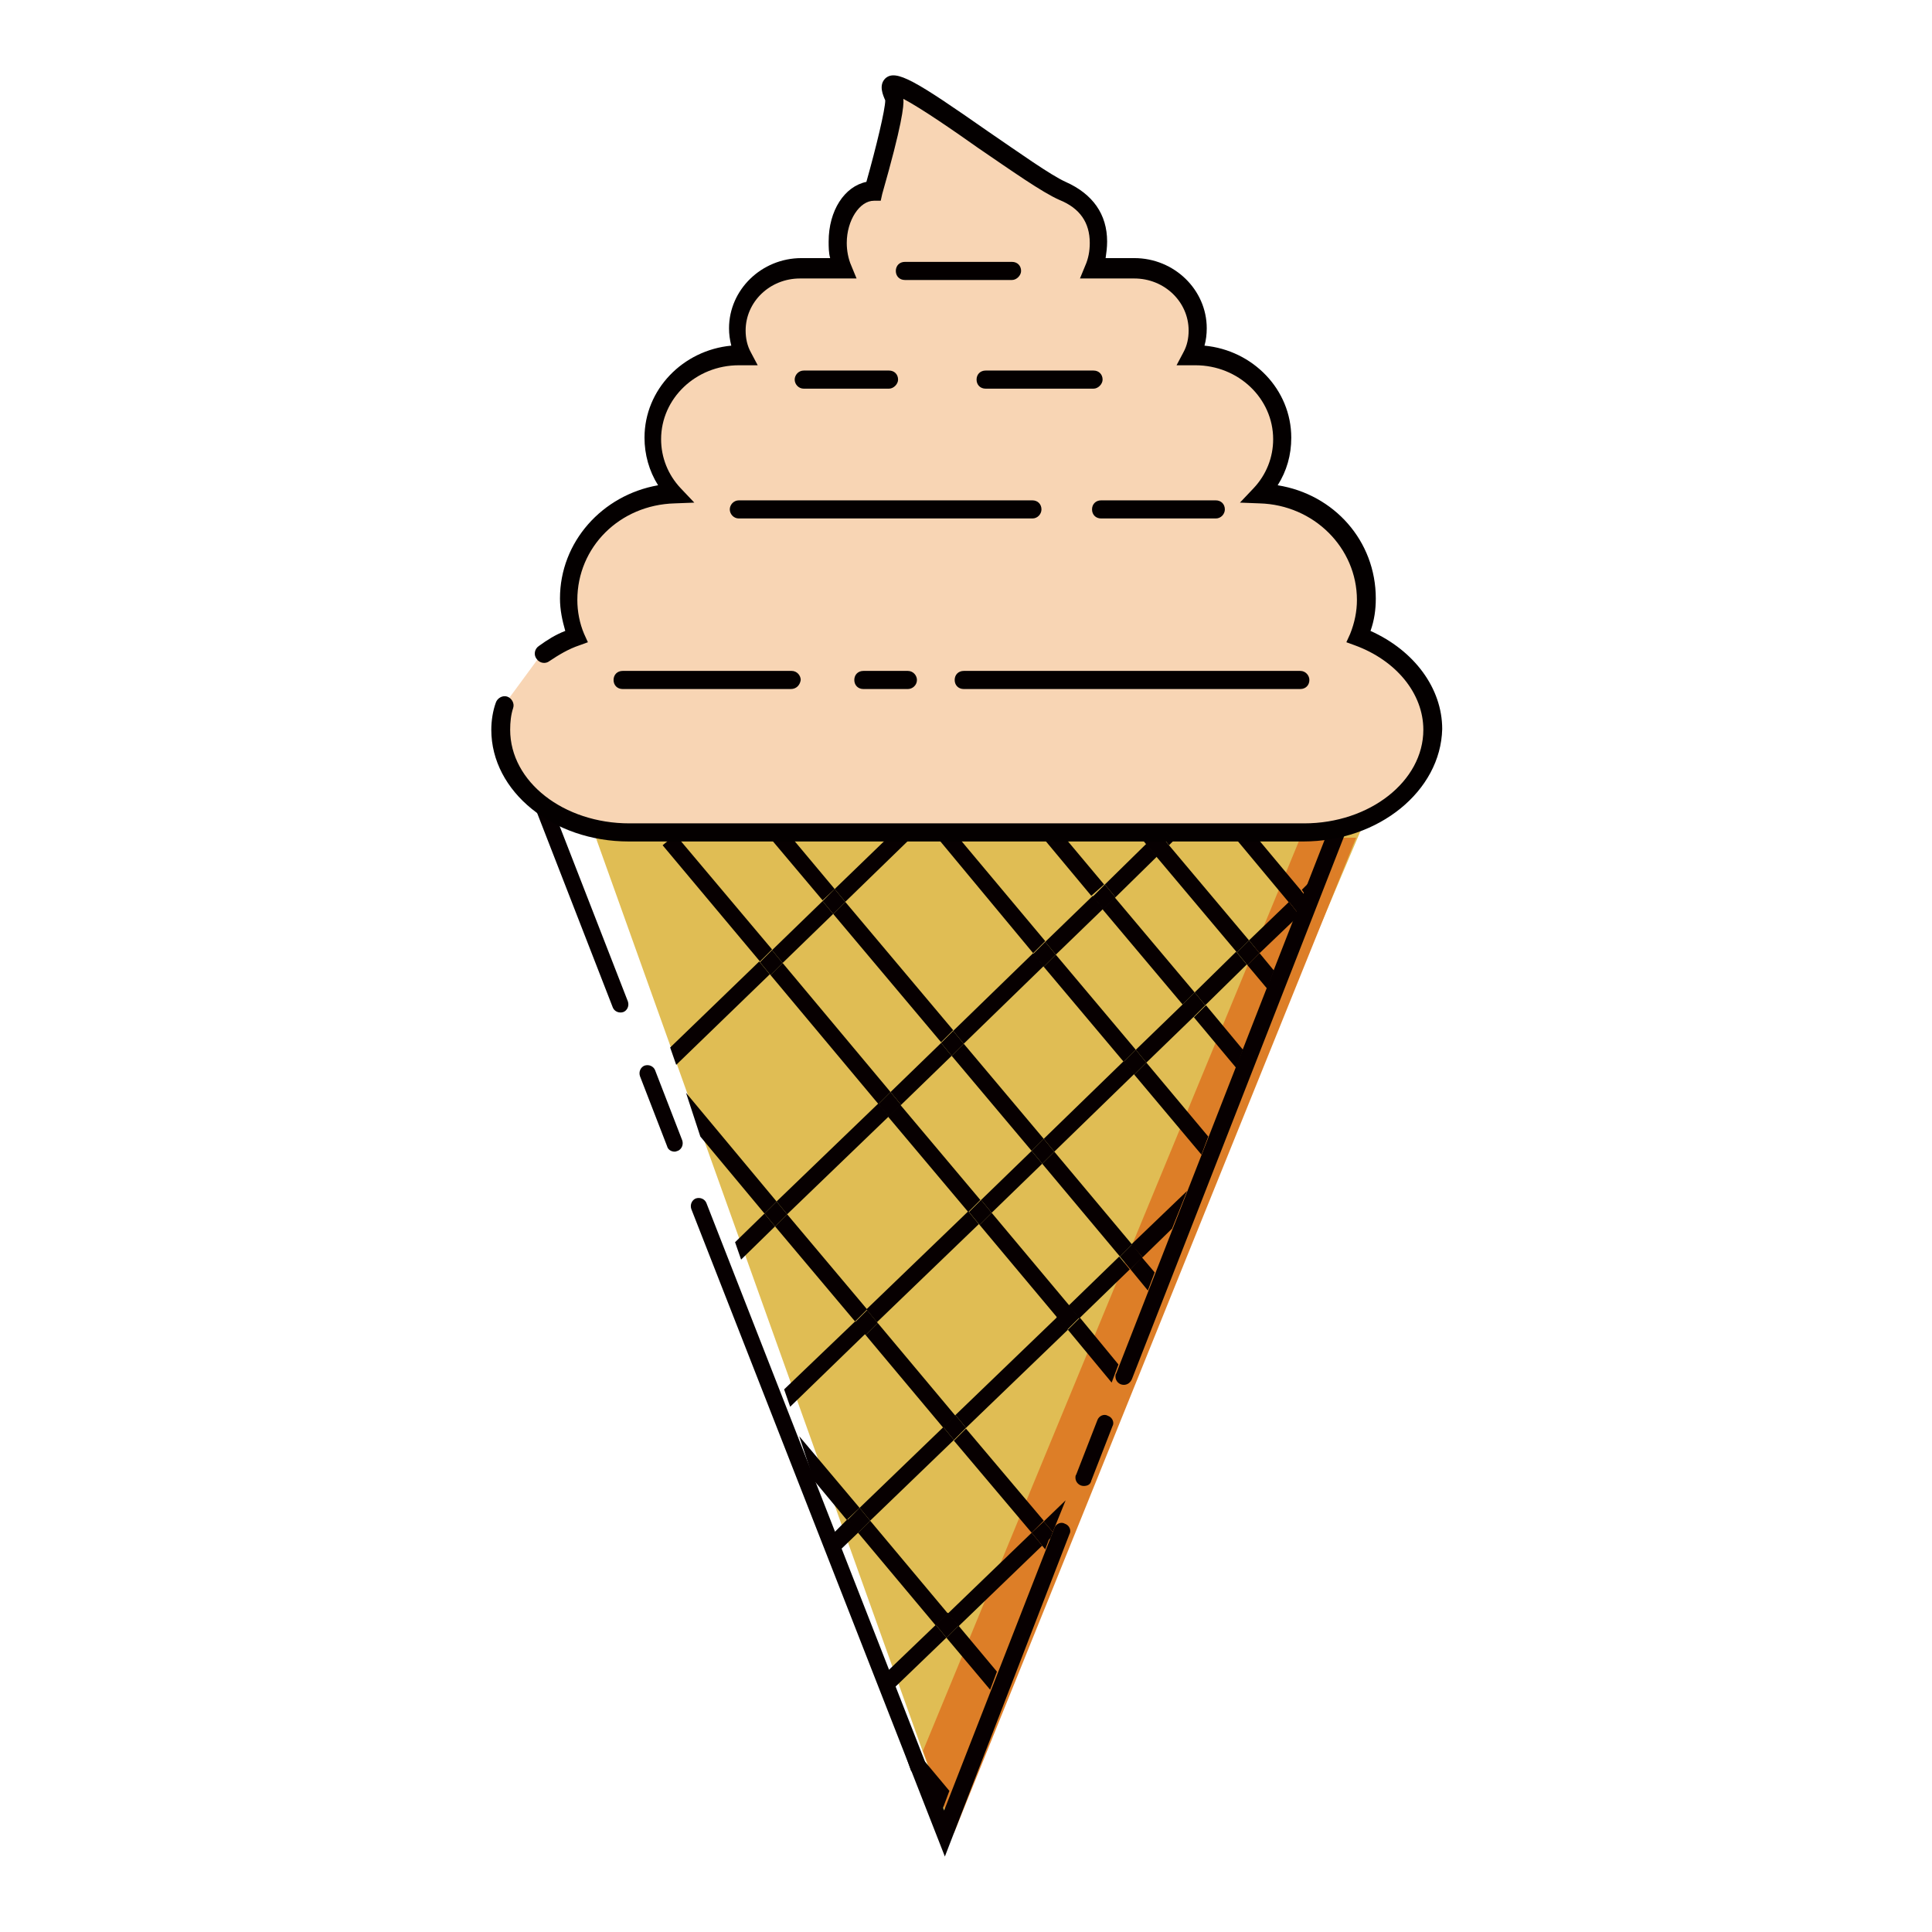
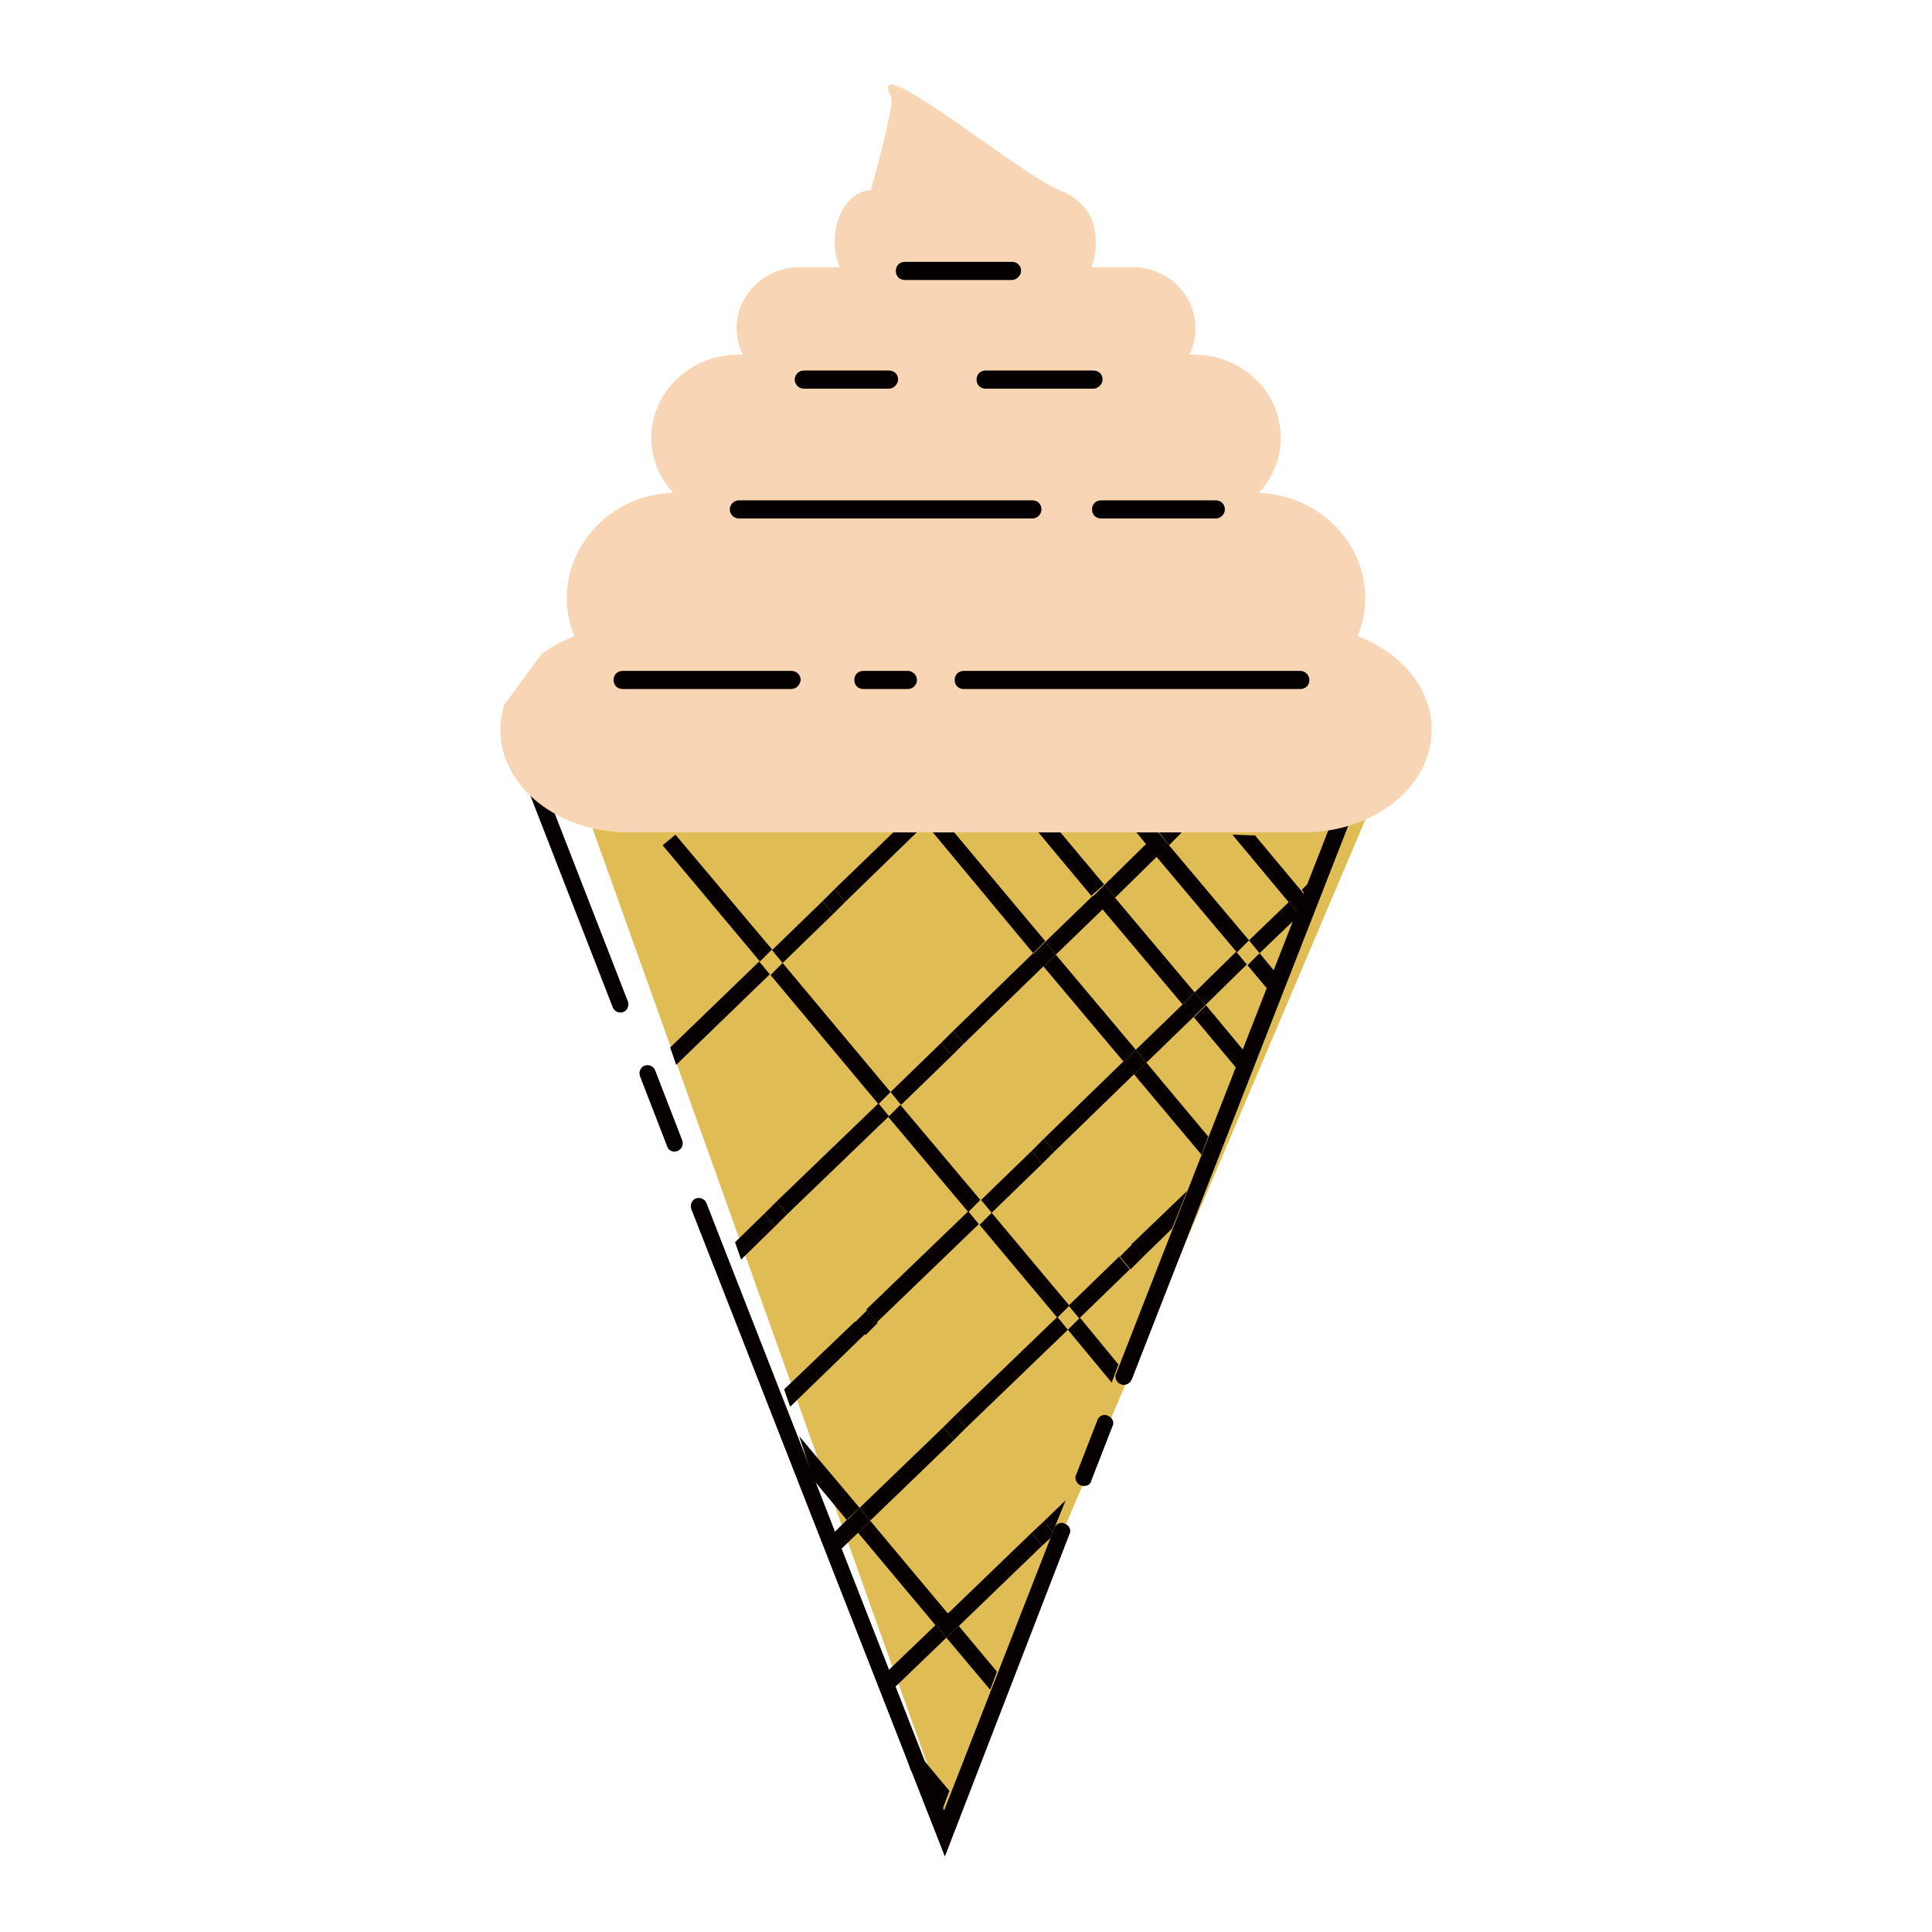
<svg xmlns="http://www.w3.org/2000/svg" version="1.1" x="0px" y="0px" viewBox="0 0 256 256" enable-background="new 0 0 256 256" xml:space="preserve">
  <g>
    <path fill="#e0bd54" d="M76.7,104.7L125.1,240l56.2-132.3L76.7,104.7z" />
-     <path fill="#dd7e27" d="M172.3,111l-50,121l4.1,10.9l53.3-131.9L172.3,111z" />
    <path fill="#070001" d="M148.9,183.5c-0.6,0-1.1-0.5-1.1-1.1c0-0.1,0-0.3,0.1-0.4l32.3-82.7H70.2l13,33.4c0.2,0.6-0.1,1.2-0.6,1.4 c0,0,0,0,0,0c-0.6,0.2-1.2-0.1-1.4-0.6L67,97h116.5l-33.5,85.7C149.8,183.2,149.4,183.5,148.9,183.5z M143.6,196.9 c-0.6,0-1.1-0.5-1.1-1.1c0-0.1,0-0.3,0.1-0.4l2.8-7.2c0.2-0.6,0.9-0.9,1.4-0.6c0.6,0.2,0.9,0.9,0.6,1.4l-2.8,7.2 C144.5,196.7,144.1,196.9,143.6,196.9z M125.2,246l-33.6-85.8c-0.2-0.6,0.1-1.2,0.6-1.4h0c0.6-0.2,1.2,0.1,1.4,0.6l31.5,80.5 l14.6-37.4c0.2-0.6,0.9-0.9,1.4-0.6c0.6,0.2,0.9,0.9,0.6,1.4L125.2,246z M89.4,152.6c-0.5,0-0.9-0.3-1-0.7l-3.6-9.3 c-0.2-0.6,0.1-1.2,0.6-1.4l0,0c0.6-0.2,1.2,0.1,1.4,0.6c0,0,0,0,0,0l3.6,9.3c0.2,0.6-0.1,1.2-0.6,1.4 C89.7,152.5,89.6,152.6,89.4,152.6z" />
    <path fill="#070001" d="M110.4,121.1l-1.4-1.7l-6.7,6.5l1.4,1.7L110.4,121.1z M112,119.5l10.6-10.3l0,0l-3-0.1l-9,8.7L112,119.5z  M100.6,127.4l-11.8,11.4l0.8,2.3l12.4-12L100.6,127.4z M117.8,147.9l-1.4-1.7l-13.5,13l1.4,1.7L117.8,147.9z M127.7,138.3 l10.6-10.3l-1.4-1.7l-10.6,10.3L127.7,138.3z M119.4,146.4l6.7-6.5l-1.4-1.7l-6.7,6.5L119.4,146.4z M101.3,160.8l-3.9,3.8l0.8,2.3 l4.5-4.4L101.3,160.8z M153.3,113.5l-1.4-1.7l-5.5,5.4l1.4,1.7L153.3,113.5z M146.2,120.4l-1.4-1.7l-6.3,6.1l1.4,1.7L146.2,120.4z  M154.9,112l1.7-1.7l-3.1-0.1l0,0L154.9,112z M131.4,160.7l6.7-6.5l-1.4-1.7l-6.7,6.5L131.4,160.7z M128.3,160.5l-13.5,13l1.4,1.7 l13.5-13L128.3,160.5z M172.9,118.5l0.7-1.7l-1.1,1.1L172.9,118.5z M150.5,139.1l1.4,1.7l6.3-6.1l-1.4-1.7L150.5,139.1z  M165.5,124.6l1.4,1.7l4.6-4.4l0.4-1l-1.1-1.4L165.5,124.6z M158.3,131.5l1.4,1.7l5.5-5.4l-1.4-1.7L158.3,131.5z M138.3,150.9 l1.4,1.7l10.6-10.3l-1.4-1.7L138.3,150.9z M113.3,175.1l-9.4,9l0.8,2.3l10-9.7L113.3,175.1z M141.6,173l1.4,1.7l6.7-6.5l-1.4-1.7 L141.6,173z M126.4,190.8l-1.4-1.7l-11.1,10.7l1.4,1.7L126.4,190.8z M151.4,166.6l3.9-3.8l2-5l-7.4,7.1L151.4,166.6z M112.3,201.3 l-2,2l0.8,2.3l2.7-2.6L112.3,201.3z M126.6,187.5l1.4,1.7l13.5-13l-1.4-1.7L126.6,187.5z M139.5,203l1.7-4.2l-2.9,2.8L139.5,203z  M124,215.3l-7.4,7.1l0.8,2.3l8-7.7L124,215.3z M127,215.5l11.1-10.7l-1.4-1.7l-11.1,10.7L127,215.5z M172.4,118l-6.1-7.3l-3-0.1 l7.5,9L172.4,118z" />
    <path fill="#070001" d="M170.8,119.5l1.1,1.4l0.9-2.4l-0.5-0.6L170.8,119.5z M150.3,142.4l8.9,10.6l0.9-2.4l-8.2-9.8L150.3,142.4z  M136.9,126.3l1.6-1.6l-12.9-15.4l-2.9-0.1l0,0L136.9,126.3z M150.5,139.1l-10.6-12.6l-1.6,1.6l10.6,12.6L150.5,139.1z" />
    <path fill="#070001" d="M122.6,109.3L122.6,109.3L122.6,109.3L122.6,109.3z M139.9,126.5l-1.4-1.7l-1.6,1.6l1.4,1.7L139.9,126.5z  M148.9,140.7l1.4,1.7l1.6-1.6l-1.4-1.7L148.9,140.7z M158.3,131.5l-10.6-12.6l-1.6,1.6l10.6,12.6L158.3,131.5z M158.2,134.8 l5.6,6.7l0.9-2.4l-4.9-5.9L158.2,134.8z M146.3,117.2l-6.2-7.4l-3-0.1l7.5,9L146.3,117.2z" />
    <path fill="#070001" d="M147.8,118.9l-1.4-1.7l-1.6,1.6l1.4,1.7L147.8,118.9z M156.7,133.1l1.4,1.7l1.6-1.6l-1.4-1.7L156.7,133.1z  M129.8,162.3l10.3,12.3l1.6-1.6l-10.3-12.3L129.8,162.3z M129.9,159l-10.6-12.6l-1.6,1.6l10.6,12.6L129.9,159z M141.5,176.2l5.8,7 l0.9-2.4l-5.1-6.2L141.5,176.2z M89.5,110.6l-1.7,1.4l12.9,15.4l1.6-1.6L89.5,110.6z M103.7,127.6l-1.6,1.6l14.3,17.1l1.6-1.6 L103.7,127.6z" />
-     <path fill="#070001" d="M103.7,127.6l-1.4-1.7l-1.6,1.6l1.4,1.7L103.7,127.6z M119.4,146.4l-1.4-1.7l-1.6,1.6l1.4,1.7L119.4,146.4z  M129.8,162.3l1.6-1.6l-1.4-1.7l-1.6,1.6L129.8,162.3z M140,174.5l1.4,1.7l1.6-1.6l-1.4-1.7L140,174.5z M110.6,117.8l-7.7-9.2 l-3-0.1l9.1,10.8L110.6,117.8z M148.4,166.5l1.6-1.6l-10.3-12.3l-1.6,1.6L148.4,166.5z M136.7,152.5l1.6-1.6l-10.6-12.6l-1.6,1.6 L136.7,152.5z M124.7,138.1l1.6-1.6L112,119.5l-1.6,1.6L124.7,138.1z M149.8,168.2l2.3,2.8l0.9-2.4l-1.7-2L149.8,168.2z" />
    <path fill="#070001" d="M112,119.5l-1.4-1.7l-1.6,1.6l1.4,1.7L112,119.5z M127.7,138.3l-1.4-1.7l-1.6,1.6l1.4,1.7L127.7,138.3z  M136.7,152.5l1.4,1.7l1.6-1.6l-1.4-1.7L136.7,152.5z M149.8,168.2l1.6-1.6l-1.4-1.7l-1.6,1.6L149.8,168.2z M153.5,110.3 L153.5,110.3l-3-0.1l1.4,1.7L153.5,110.3z M163.9,126.2l1.6-1.6L154.9,112l-1.6,1.6L163.9,126.2z M165.3,127.9l2.6,3.1l0.9-2.4 l-1.9-2.3L165.3,127.9z M154.9,112l-1.4-1.7l-1.6,1.6l1.4,1.7L154.9,112z" />
-     <path fill="#070001" d="M165.3,127.9l1.6-1.6l-1.4-1.7l-1.6,1.6L165.3,127.9z M138.5,205.3l0.6-1.6l-1.1,1L138.5,205.3z  M136.7,203.1l1.6-1.6L128,189.3l-1.6,1.6L136.7,203.1z M102.9,159.2l-12-14.4l1.9,5.8l8.5,10.2L102.9,159.2z M116.3,175.3 l-1.6,1.6l10.3,12.3l1.6-1.6L116.3,175.3z M104.3,160.9l-1.6,1.6l10.6,12.6l1.6-1.6L104.3,160.9z" />
    <path fill="#070001" d="M102.9,159.2l-1.6,1.6l1.4,1.7l1.6-1.6L102.9,159.2z M114.9,173.6l-1.6,1.6l1.4,1.7l1.6-1.6L114.9,173.6z  M125,189.1l1.4,1.7l1.6-1.6l-1.4-1.7L125,189.1z M136.7,203.1l1.4,1.7l1.1-1l0.3-0.8l-1.2-1.4L136.7,203.1z M125.4,217l5.8,6.9 l0.9-2.4l-5.1-6.1L125.4,217z M113.9,199.8l-8-9.5l1.9,5.8l4.4,5.3L113.9,199.8z M115.3,201.5l-1.6,1.6l10.3,12.3l1.6-1.6 L115.3,201.5z" />
    <path fill="#070001" d="M113.9,199.8l-1.6,1.6l1.4,1.7l1.6-1.6L113.9,199.8z M124,215.3l1.4,1.7l1.6-1.6l-1.4-1.7L124,215.3z  M120.7,234.6l4.2,5.1l0.9-2.4l-7.1-8.5L120.7,234.6z" />
    <path fill="#f8d5b4" d="M66.8,93.4c-0.3,1.1-0.5,2.2-0.5,3.3c0,7.5,7.6,13.6,17,13.6h89.4c9.4,0,17-6.1,17-13.6 c0-5.5-4-10.2-9.8-12.4c0.6-1.5,1-3.2,1-5c0-7.6-6.3-13.7-14.1-14c1.8-1.9,2.9-4.5,2.9-7.3c0-6.1-5.1-11-11.5-11h-0.6 c0.5-1,0.8-2.2,0.8-3.5c0-4.5-3.7-8.1-8.4-8.1h-5.4c0.4-1,0.6-2.2,0.6-3.4c0-3.8-2.3-5.8-4.8-6.8c-5.9-2.5-26-19.3-22.3-12.3 c0.5,0.9-2.7,12.3-2.7,12.3c-2.6,0-4.8,3.1-4.8,6.8c0,1.3,0.2,2.4,0.7,3.4H106c-4.6,0-8.4,3.6-8.4,8.1c0,1.2,0.3,2.4,0.8,3.5h-0.6 c-6.3,0-11.5,4.9-11.5,11c0,2.8,1.1,5.4,2.9,7.3c-7.8,0.2-14.1,6.4-14.1,14c0,1.8,0.4,3.4,1,5c-1.6,0.6-3,1.4-4.3,2.3" />
-     <path fill="#040000" d="M172.7,111.5H83.3c-10,0-18.2-6.6-18.2-14.8c0-1.2,0.2-2.5,0.6-3.6c0.2-0.6,0.9-1,1.5-0.8 c0.6,0.2,1,0.9,0.8,1.5c-0.3,0.9-0.4,1.9-0.4,2.9c0,6.9,7.1,12.4,15.8,12.4h89.4c8.7,0,15.8-5.6,15.8-12.4c0-4.8-3.6-9.2-9.1-11.2 l-1.1-0.4l0.5-1.1c0.6-1.5,0.9-3,0.9-4.5c0-6.9-5.7-12.6-12.9-12.8l-2.6-0.1l1.8-1.9c1.7-1.8,2.6-4.1,2.6-6.5 c0-5.4-4.6-9.8-10.3-9.8h-2.5l0.9-1.7c0.5-0.9,0.7-1.9,0.7-2.9c0-3.8-3.2-6.9-7.2-6.9h-7.2l0.7-1.7c0.4-0.9,0.6-1.9,0.6-3 c0-2.7-1.3-4.6-4-5.7c-2.3-1-6.4-3.9-10.8-6.9c-3.1-2.2-7.6-5.3-9.9-6.5c0.1,0.9-0.2,3.5-2.8,12.6l-0.2,0.9h-0.9 c-1.9,0-3.6,2.6-3.6,5.6c0,1,0.2,2.1,0.6,3l0.7,1.7H106c-4,0-7.2,3.1-7.2,6.9c0,1,0.2,2,0.7,2.9l0.9,1.7h-2.5 c-5.7,0-10.3,4.4-10.3,9.8c0,2.4,0.9,4.7,2.6,6.5l1.8,1.9l-2.6,0.1c-7.3,0.2-12.9,5.8-12.9,12.8c0,1.5,0.3,3.1,0.9,4.5l0.5,1.1 l-1.1,0.4c-1.5,0.5-2.8,1.3-4,2.1c-0.5,0.4-1.3,0.3-1.7-0.3c0,0,0,0,0,0c-0.4-0.5-0.3-1.3,0.3-1.7c0,0,0,0,0,0 c1.1-0.8,2.2-1.5,3.5-2c-0.4-1.4-0.7-2.8-0.7-4.3c0-7.5,5.6-13.7,13-15c-1.2-1.9-1.8-4.1-1.8-6.3c0-6.4,5.1-11.6,11.5-12.2 c-0.2-0.8-0.3-1.5-0.3-2.3c0-5.1,4.3-9.3,9.6-9.3h3.8c-0.2-0.7-0.2-1.5-0.2-2.2c0-4.1,2.1-7.3,5-7.9c1.3-4.6,2.5-9.6,2.5-10.8 c-0.3-0.7-0.9-2,0-2.9c1.4-1.3,4,0.3,13.6,7c4.1,2.8,8.3,5.8,10.3,6.7c3.6,1.6,5.5,4.3,5.5,7.9c0,0.8-0.1,1.5-0.2,2.2h3.8 c5.3,0,9.6,4.2,9.6,9.3c0,0.8-0.1,1.6-0.3,2.3c6.4,0.6,11.5,5.8,11.5,12.2c0,2.3-0.6,4.4-1.8,6.3c7.5,1.2,13,7.4,13,15 c0,1.5-0.2,2.9-0.7,4.3c5.8,2.6,9.5,7.6,9.5,13C190.9,104.8,182.7,111.5,172.7,111.5z" />
    <path fill="#040000" d="M172.3,91.3h-44.6c-0.7,0-1.2-0.5-1.2-1.2c0-0.7,0.5-1.2,1.2-1.2h44.6c0.7,0,1.2,0.6,1.2,1.2 C173.5,90.8,173,91.3,172.3,91.3z M120.3,91.3h-5.9c-0.7,0-1.2-0.5-1.2-1.2c0-0.7,0.5-1.2,1.2-1.2h5.9c0.7,0,1.2,0.6,1.2,1.2 C121.5,90.8,120.9,91.3,120.3,91.3z M104.8,91.3H82.5c-0.7,0-1.2-0.5-1.2-1.2c0-0.7,0.5-1.2,1.2-1.2c0,0,0,0,0,0h22.4 c0.7,0,1.2,0.6,1.2,1.2C106,90.8,105.5,91.3,104.8,91.3z M161.1,68.7h-15.2c-0.7,0-1.2-0.5-1.2-1.2c0-0.7,0.5-1.2,1.2-1.2l0,0h15.2 c0.7,0,1.2,0.5,1.2,1.2C162.3,68.1,161.8,68.7,161.1,68.7L161.1,68.7z M136.8,68.7H97.9c-0.7,0-1.2-0.6-1.2-1.2 c0-0.6,0.5-1.2,1.2-1.2h38.9c0.7,0,1.2,0.5,1.2,1.2C138,68.1,137.5,68.7,136.8,68.7z M144.9,51.5h-14.3c-0.7,0-1.2-0.5-1.2-1.2 c0-0.7,0.5-1.2,1.2-1.2h14.3c0.7,0,1.2,0.5,1.2,1.2C146.1,50.9,145.5,51.5,144.9,51.5z M117.8,51.5h-11.3c-0.7,0-1.2-0.6-1.2-1.2 c0-0.6,0.5-1.2,1.2-1.2h11.3c0.7,0,1.2,0.5,1.2,1.2C119,50.9,118.4,51.5,117.8,51.5z M134.1,37.1h-14.2c-0.7,0-1.2-0.5-1.2-1.2 c0-0.7,0.5-1.2,1.2-1.2h14.2c0.7,0,1.2,0.5,1.2,1.2C135.3,36.5,134.7,37.1,134.1,37.1z" />
  </g>
</svg>